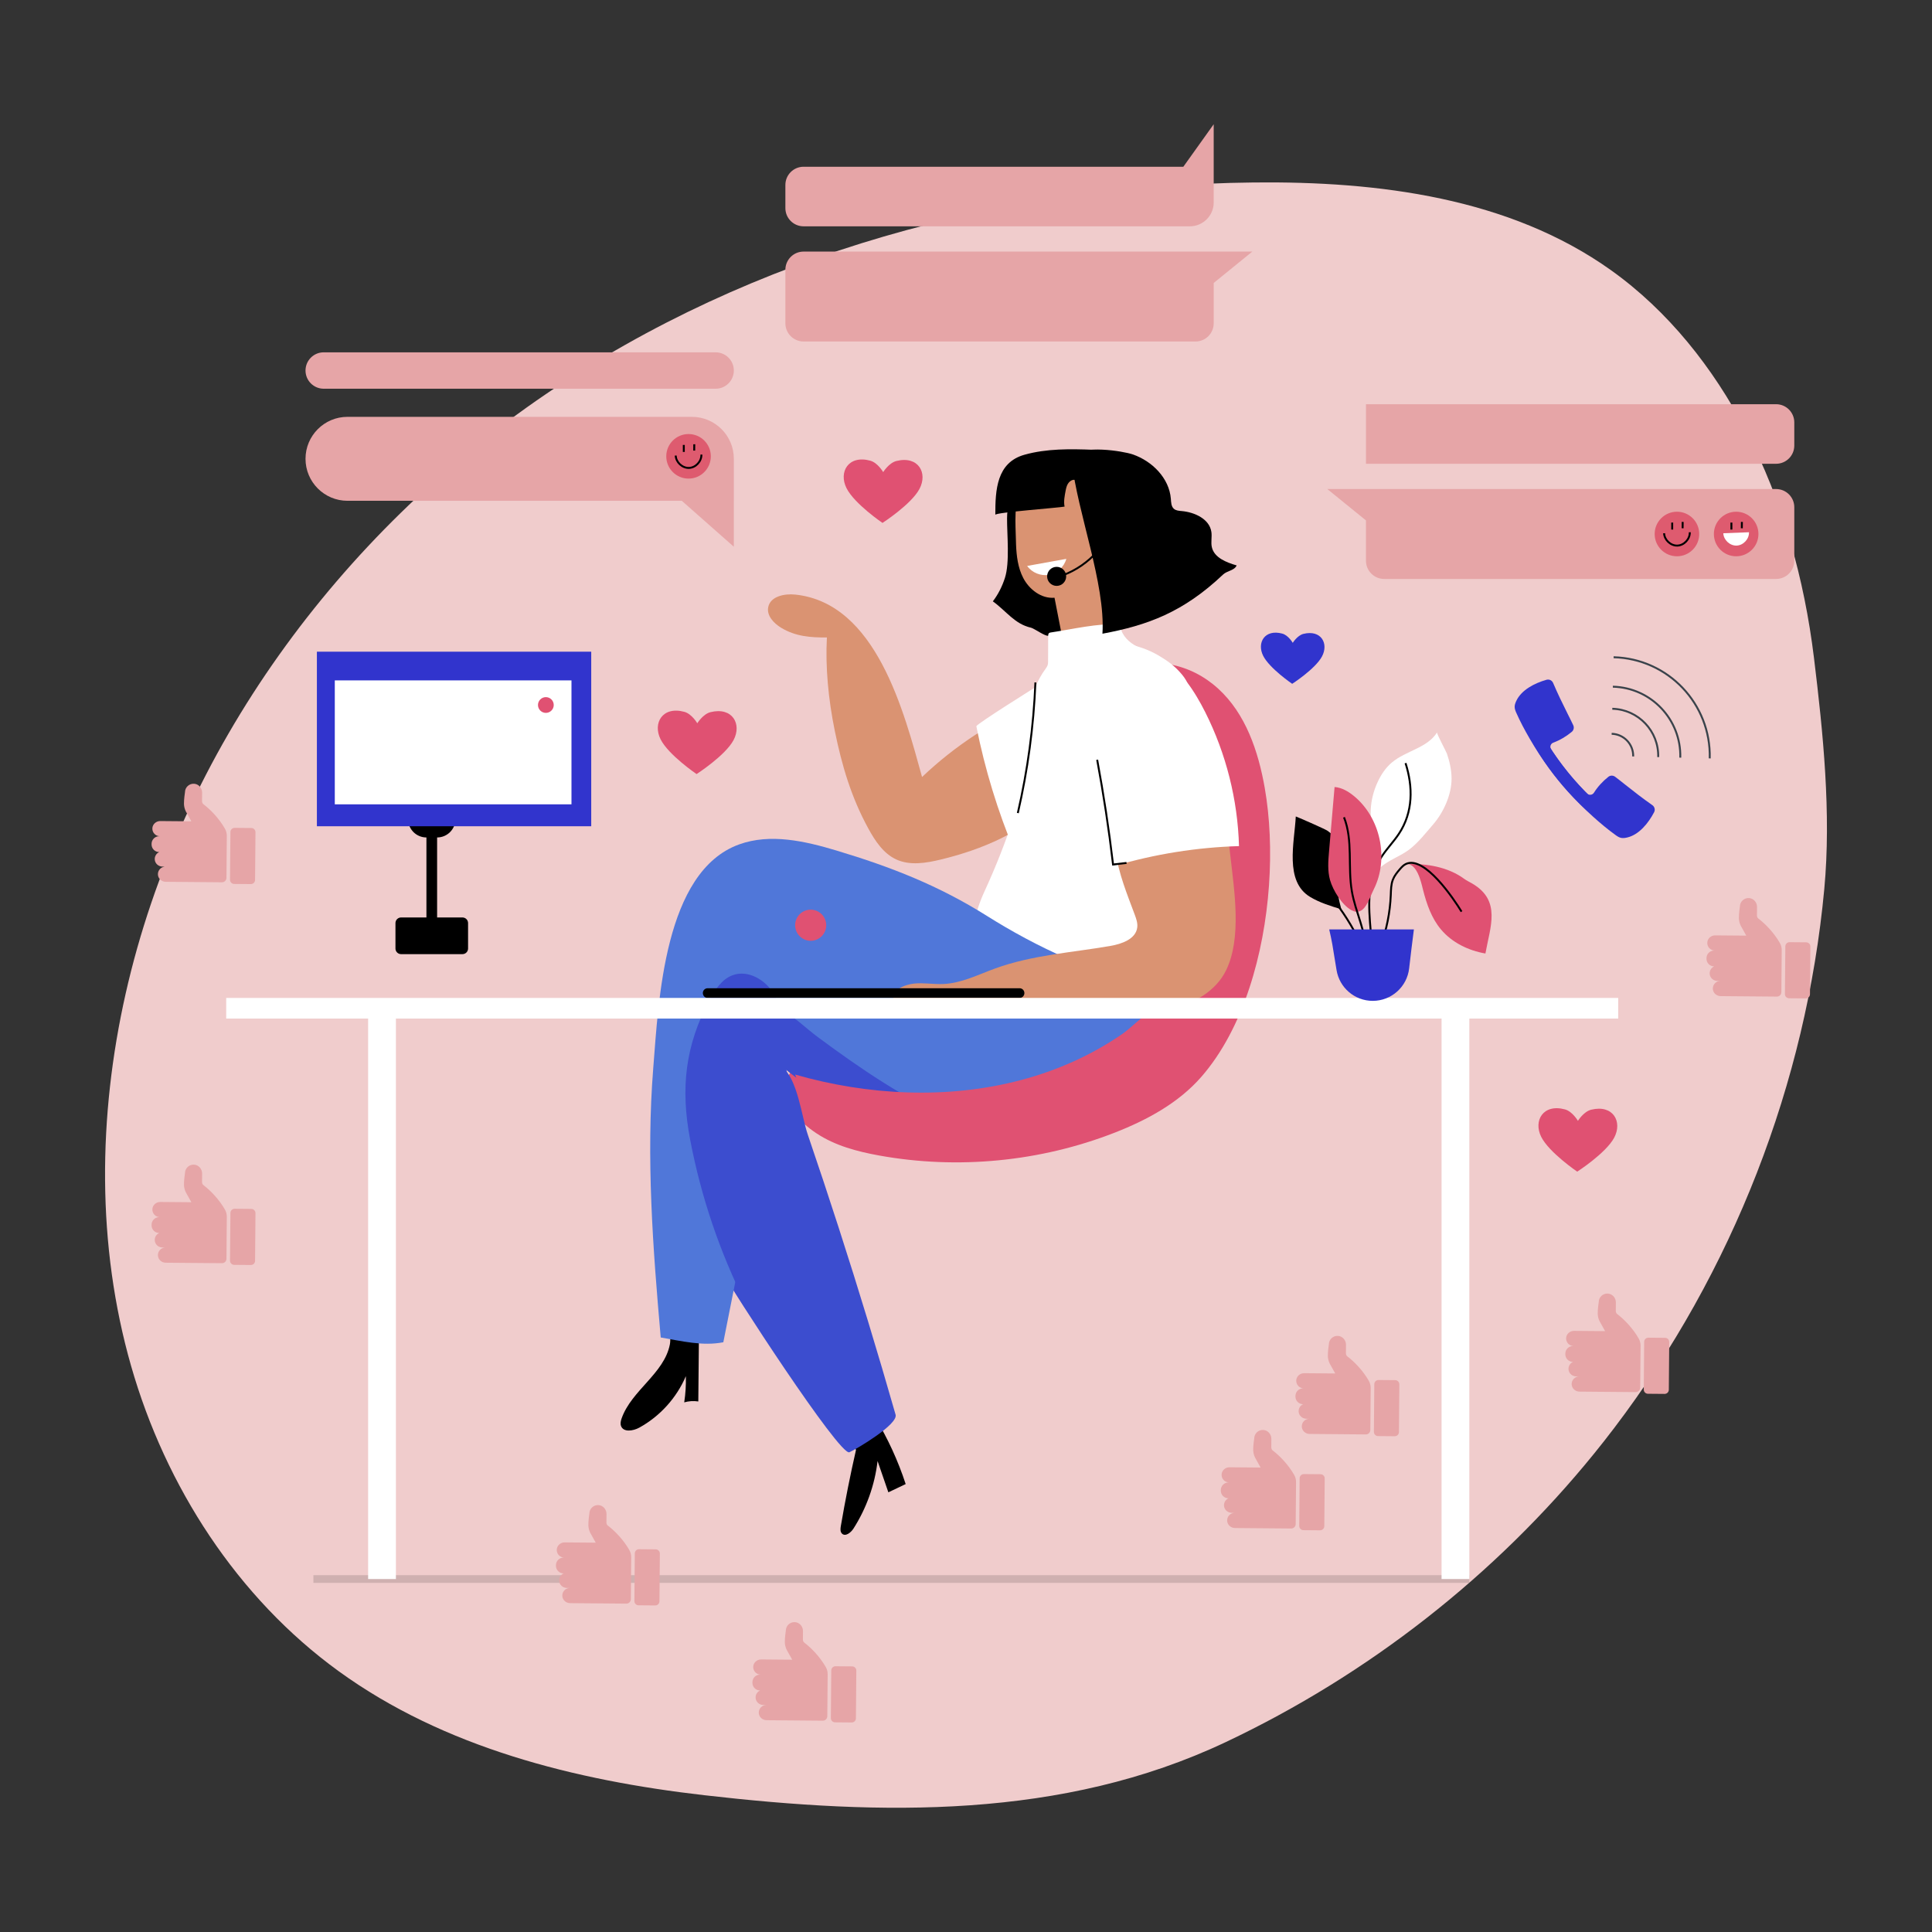
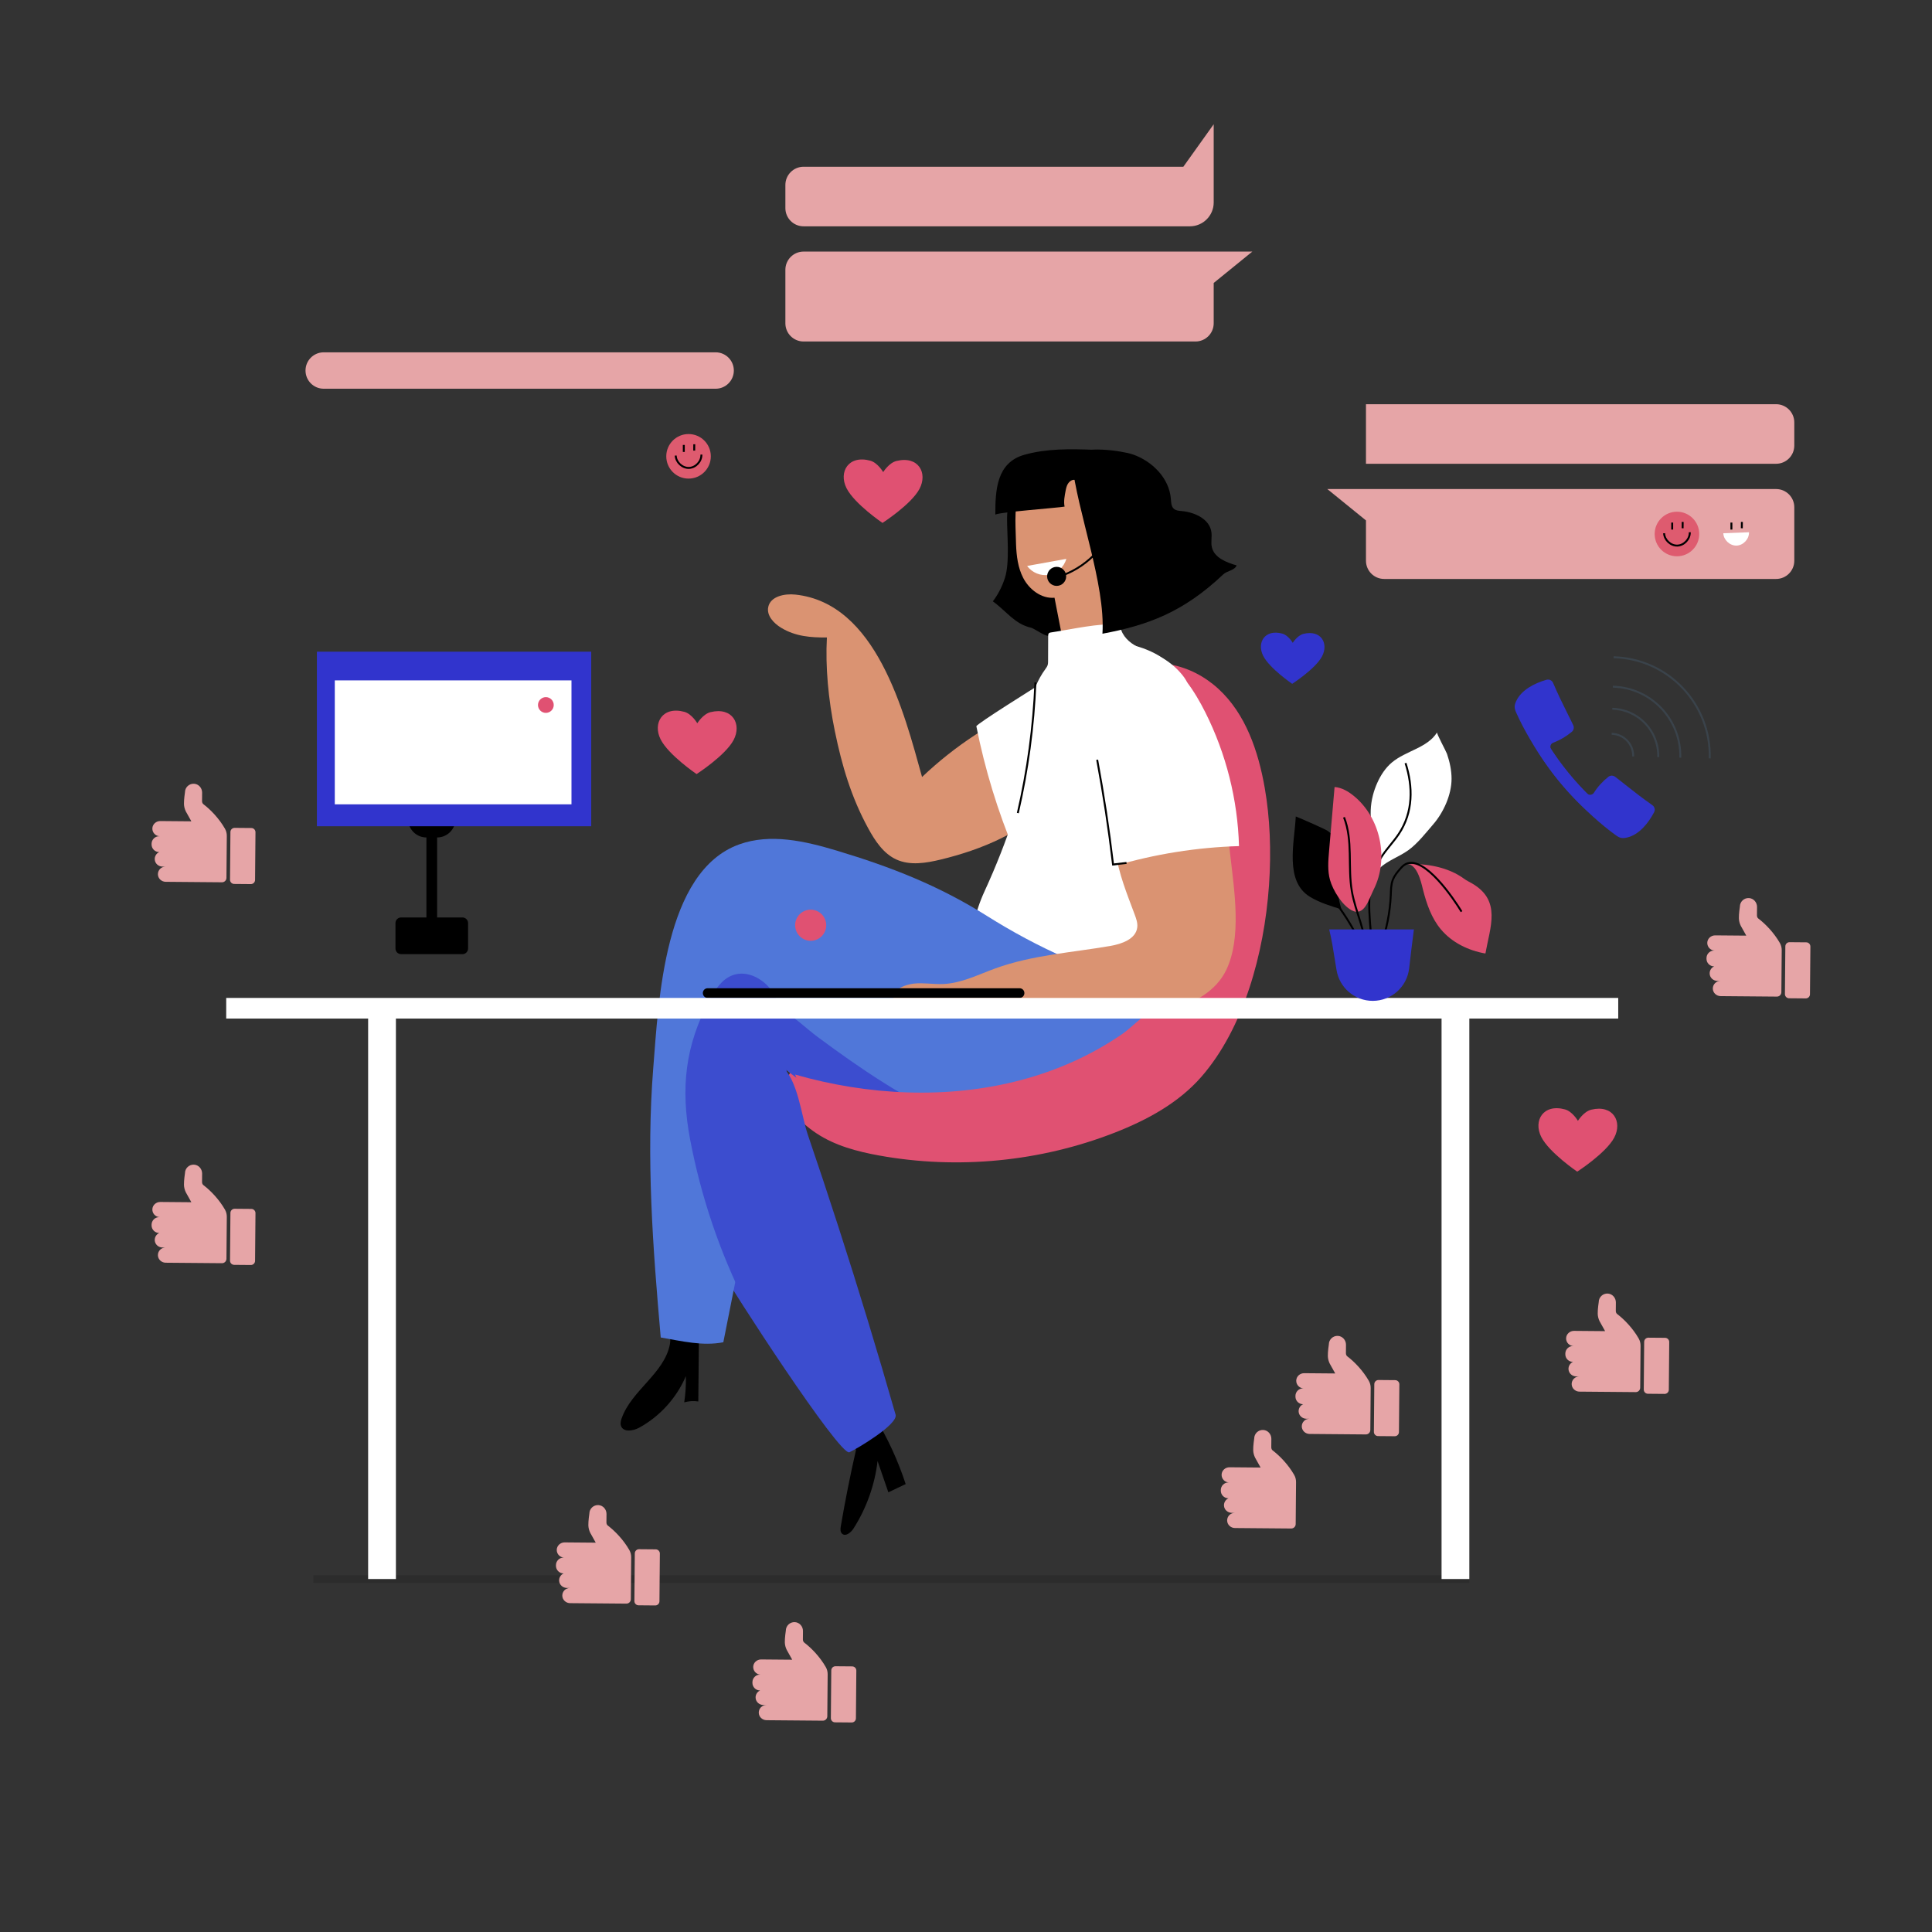
<svg xmlns="http://www.w3.org/2000/svg" version="1.1" x="0px" y="0px" viewBox="0 0 499.999 500" style="enable-background:new 0 0 499.999 500;" xml:space="preserve">
  <rect x="0" y="0" width="499.999" height="500" fill="#333333" stroke="none" />
  <g id="BACKGROUND">
</g>
  <g id="OBJECTS">
    <g>
      <defs>
        <path id="SVGID_1_" d="M436.413,381.778c-0.335,0.053-0.674,0.104-1.019,0.152c-9.601,1.345-19.713,1.345-28.329,5.789     c-8.147,4.202-13.859,11.819-20.315,18.326c-21.985,22.158-52.596,28.816-82.422,32.815     c-51.205,6.867-107.105,1.067-158.728-0.254c-9.299-0.238-18.617-0.507-27.839-1.725c-30.471-4.026-59.008-19.293-80.264-41.345     c-10.749-11.151-20.137-24.296-26.261-38.577c-5.48-12.779-2.886-27.668-2.886-41.542c0-61.651,0-123.303,0-184.955     c0-36.661,0-73.323,0-109.984h475.51c0,39.216,0,78.433,0,117.649c0,35.722,0,71.444,0,107.167     c0,34.595,3.597,71.547-12.299,103.472c-2.266,4.55-4.838,8.947-7.707,13.143C456.178,373.135,450.473,379.552,436.413,381.778z" />
      </defs>
      <g style="clip-path:url(#SVGID_00000034779971935333937940000012346126064097661573_);">
-         <path style="fill:#F0CCCC;" d="M417.818,369.479c30.547-40.235,49.628-89.109,54.306-139.417     c1.822-19.592-0.298-40.396-2.671-59.818c-2.499-20.46-8.09-40.63-17.675-58.936c-8.444-16.127-20.04-30.815-34.86-41.385     c-26.281-18.745-60.183-23.056-92.462-22.701c-64.656,0.71-129.741,18.392-183.191,54.778     c-53.45,36.387-94.506,92.058-108.743,155.132c-7.147,31.665-7.527,65.149,1.401,96.359c8.927,31.21,27.483,59.995,53.768,79.044     c27.254,19.75,61.128,28.218,94.565,32.062c45.871,5.273,92.67,6.267,134.993-13.757c36.787-17.405,69.683-43.056,95.324-74.676     C414.358,373.963,416.106,371.735,417.818,369.479z" />
        <path style="opacity:0.14;fill:none;stroke:#000000;stroke-width:2;stroke-miterlimit:10;" d="M81.109,408.649     c1.381,0,299.152,0,299.152,0" />
        <line style="opacity:0.14;fill:none;stroke:#000000;stroke-width:2;stroke-miterlimit:10;" />
        <rect x="95.273" y="262.038" style="fill:#FFFFFF;" width="7.187" height="146.611" />
        <rect x="373.074" y="262.038" style="fill:#FFFFFF;" width="7.187" height="146.611" />
        <path d="M173.362,347.934c-1.478,7.536-9.884,11.856-12.466,19.088c-0.233,0.652-0.414,1.378-0.173,2.027     c0.628,1.689,3.14,1.291,4.72,0.423c5.35-2.937,9.669-7.711,12.058-13.327c0.058,2.268-0.084,4.541-0.424,6.784     c1.179-0.338,2.431-0.419,3.643-0.234c0.07-7.371,0.141-14.742,0.211-22.112c0.013-1.375,0.008-2.823-0.668-4.019     c-1.156-2.044-4.778-1.692-6.248-0.063C172.015,338.719,173.925,345.058,173.362,347.934z" />
        <path style="fill:#DA9372;" d="M216.056,189.216c1.832,8.915,4.219,17.053,8.637,25.15c1.77,3.244,3.936,6.549,7.301,8.079     c3.545,1.612,7.674,0.921,11.46,0.007c10.628-2.566,21.482-7.097,29.13-15.163c3.101-3.271,6.999-7.859,6.668-12.646     c-0.361-5.222-5.2-9.349-10.242-9.931c-5.911-0.682-11.627,2.208-16.607,5.466c-4.909,3.211-9.526,6.868-13.776,10.911     c-4.682-16.889-11.825-44.998-32.798-47.21c-2.811-0.296-6.426,0.451-7.007,3.217c-0.463,2.204,1.41,4.206,3.337,5.372     c3.729,2.256,7.633,2.534,11.843,2.512C213.586,172.535,214.362,180.972,216.056,189.216z" />
        <polyline style="fill:none;stroke:#FFFFFF;stroke-width:2;stroke-miterlimit:10;" />
        <path d="M260.064,149.589c-0.703,2.151-1.702,4.193-3.118,6.036c3.537,2.555,5.632,5.869,9.889,6.825     c0.772,0.174,3.739,2.324,4.489,2.072c0.632-0.213,7.527,2.503,7.947,1.985c1.78-2.193-4.415-11.87-4.328-14.693     c0.163-5.285-0.422-10.592-1.732-15.715c-0.773-3.024-4.81-13.663-9.375-9.731c-2.536,2.185-3.195,4.785-3.212,7.783     C260.601,138.327,261.37,145.589,260.064,149.589z" />
        <path d="M221.538,375.208c-1.493,6.541-2.804,13.123-3.932,19.736c-0.115,0.672-0.193,1.46,0.288,1.942     c0.882,0.883,2.304-0.233,2.977-1.284c3.366-5.26,5.518-11.291,6.243-17.493c0.931,2.701,1.861,5.401,2.792,8.102     c1.494-0.711,2.988-1.423,4.482-2.134c-1.965-6.014-4.62-11.802-7.896-17.214c-0.977-1.615-2.041-3.23-3.545-4.371     c-2.636-2-7.379-1.877-7.586,2.136C215.256,366.685,220.451,373.189,221.538,375.208z" />
        <path style="fill:#FFFFFF;" d="M252.68,187.962c2.212,11.128,5.546,22.034,9.934,32.497c8.189-5.852,13.79-14.999,15.798-24.816     c1.358-6.637,2.592-25.87-8.735-18.86C268.049,177.79,252.578,187.449,252.68,187.962z" />
        <path style="fill:#DA9372;" d="M262.95,140.902c0.117,2.995,0.485,6.02,1.857,8.667c1.559,3.009,4.723,5.422,8.099,5.124     c1.135,5.811,2.27,11.623,3.405,17.434c0.648,3.321,2.603,5.62,6.324,4.819c5.485-1.181,6.735-4.802,6.459-9.284     c-0.389-6.328-2.055-21.442-2.601-27.313c-0.527-5.674,1.561-6.186,0.02-11.766c-0.46-1.666-1.007-3.334-1.96-4.775     c-2.552-3.858-7.945-5.387-12.293-3.809c-2.878,1.045-6.347,3.77-7.921,6.471c-2.043,3.506-1.507,9.303-1.426,13.201     C262.923,140.081,262.934,140.491,262.95,140.902z" />
        <path style="fill:#E05172;" d="M323.32,255.749c-2.894,8.752-7.004,16.753-12.449,22.976     c-5.887,6.729-14.005,11.126-22.332,14.383c-19.281,7.542-40.665,9.62-61.037,5.932c-5.666-1.026-11.37-2.539-16.171-5.717     c-9.412-6.232-11.704-14.85-1.206-20.527c8.338-4.509,18.707-8.36,27.78-10.782c9.036-2.412,16.137-6.28,21.749-14.086     c5.782-8.043,8.724-17.752,11.045-27.382c2.019-8.376,3.641-16.848,4.861-25.377c1.322-9.243,4.643-17.751,13.716-21.616     c9.02-3.842,18.81-1.887,26.005,4.686c7.114,6.498,10.374,16.206,12.038,25.696C329.969,219.052,328.922,238.807,323.32,255.749z     " />
        <path style="fill:#FFFFFF;" d="M257.281,262.22c-5.808-11.284-7.862-19.858-2.464-31.599     c5.871-12.769,10.299-26.199,13.19-39.952c1.506-7.165,2.017-29.635,15.267-23.595c8.113,3.698,14.27,11.468,17.176,19.725     c4.158,11.814,3.294,24.145,3.303,36.401c0.01,12.615-3.224,25.076-9.613,35.953c-2.603,4.431-5.75,8.678-9.955,11.645     c-4.056,2.861-9.214,4.425-14.068,3.386C263.974,272.844,260.168,267.829,257.281,262.22z" />
        <path style="fill:#3C4DCF;" d="M289.289,272.927c-0.458,1.097-1.012,2.151-1.652,3.138c-3.58,5.521-9.378,9.233-15.369,11.955     c-17.763,8.072-34.555,8.171-51.812-0.338c-6.466-3.188-12.563-7.123-18.132-11.702c4.172,3.43,5.087,12.855,6.742,17.7     c2.727,7.982,5.385,15.988,7.977,24.015c5.182,16.054,10.094,32.196,14.732,48.416c0.717,2.509-10.044,8.868-11.948,9.731     c-2.471,1.12-30.959-42.736-33.246-47.296c-7.458-14.869-14.356-32.868-14.536-49.715c-0.174-16.387,7.371-33.811,22.082-41.033     c21.404-10.509,53.059-0.486,73.923,7.238c5.069,1.877,10.102,3.973,14.597,6.976c2.218,1.482,4.326,3.213,5.808,5.431     C291.458,261.936,291.392,267.886,289.289,272.927z" />
        <path style="fill:#5077D9;" d="M255.489,237.079c-12.483-7.851-24.723-12.673-39.018-16.963     c-8.195-2.459-17.116-4.49-25.166-1.591c-19.432,6.999-20.85,40.474-22.243,57.869c-1.861,23.235-0.106,46.571,1.935,69.744     c5.386,0.932,10.852,2.284,16.199,1.237c3.847-19.374,7.694-38.749,11.541-58.123c1.382-6.96,2.667-13.93,2.564-21.054     c-0.15-10.407,4.257-4.325,10.311,0.168c11.116,8.25,22.655,16.098,35.376,21.681c7.6,3.335,16.446,1.17,24.031-1.601     c9.772-3.57,18.558-10.434,23.207-19.741c2.246-4.497,3.486-9.417,4.709-14.292C284.636,253.21,267.527,244.65,255.489,237.079z" />
        <path style="fill:#3C4DCF;" d="M193.056,337.551c-6.761-13.444-11.639-27.835-14.447-42.62     c-2.52-13.273-1.305-24.35,5.064-36.227c1.378-2.569,3.099-5.217,5.814-6.277c4.042-1.578,8.724,1.167,10.854,4.948     c2.13,3.781,2.37,8.295,2.659,12.624c1.241,18.557,4.643,36.744,5.589,55.31c0.325,6.392,0.025,13.574-4.577,18.021" />
        <path style="fill:#E05172;" d="M307.64,257.62c-5.044-1.939-13.503,7.424-17.108,9.914c-8.109,5.602-17.039,9.537-26.376,12.003     c-18.931,5-39.537,3.965-58.376-1.44c0.483,1.434,1.001,2.855,1.507,4.281c9.535,5.175,18.634,12.065,29.591,12.395     c0.459,0.014,0.861,0.11,1.236,0.239c20.707-0.61,40.93-5.169,60.652-12.571c1.763-2.141,3.379-4.401,4.803-6.788     C305.368,272.638,312.886,259.648,307.64,257.62z" />
        <path style="fill:#DA9372;" d="M284.922,261.434c-8.25-0.475-16.52-0.606-24.782-0.393c-6.678,0.172-13.338,1.33-20.028,0.904     c-2.314-0.147-7.588-0.124-8.695-2.77c-1.223-2.923,2.799-4.363,5.055-4.615c2.54-0.283,5.105,0.214,7.659,0.103     c4.697-0.205,9.026-2.431,13.445-4.036c9.518-3.458,19.785-4.097,29.765-5.816c2.999-0.517,6.631-1.794,6.981-4.817     c0.132-1.141-0.276-2.268-0.677-3.344c-2.015-5.406-4.101-10.453-4.93-16.156c-1.187-8.162-1.61-16.481-0.479-24.675     c0.727-5.264,2.598-11.093,7.408-13.352c3.503-1.645,8.031-0.737,10.629,2.132c7.598,8.39,10.167,18.885,11.348,29.88     c0.255,2.374,0.539,4.749,0.806,7.126c0.997,8.894,2.97,21.049-1.091,29.458c-2.627,5.44-8.438,8.766-14.351,10.005     C297.071,262.307,290.953,261.781,284.922,261.434z" />
        <line style="fill:none;stroke:#FFFFFF;stroke-width:2;stroke-miterlimit:10;" />
        <line style="fill:none;stroke:#FFFFFF;stroke-width:2;stroke-miterlimit:10;" />
        <path style="fill:#FFFFFF;" d="M288.44,224.103c10.458-3.081,21.314-4.811,32.212-5.132c-0.333-11.993-3.333-23.905-8.719-34.626     c-2.817-5.607-6.435-11.049-11.706-14.455c-3.681-2.378-11.529-5.022-15.654-2.092c-3.867,2.746-2.441,11.543-2.387,15.965     C282.353,197.415,284.457,211.045,288.44,224.103z" />
        <path style="fill:#FFFFFF;" d="M265.167,191.982c0.981-6.879,1.197-13.116,5.396-18.858c0.233-0.318,0.461-0.648,0.574-1.026     c0.102-0.341,0.104-0.702,0.105-1.057c0.008-2.15,0.016-4.3,0.024-6.45c0.001-0.271,0.019-0.579,0.228-0.752     c0.129-0.107,0.304-0.136,0.47-0.16c6.019-0.902,11.786-2.369,17.955-2.127c0.005,2.244,1.672,4.179,3.588,5.348     c1.916,1.169,4.115,1.779,6.135,2.755c2.441,1.179,4.617,2.902,6.324,5.007c0.659,0.812,1.26,1.705,1.514,2.719     c0.444,1.781-0.265,3.692-1.424,5.115c-2.403,2.954-5.53,5.465-8.082,8.363c-2.67,3.033-5.981,5.449-9.406,7.558     c-4.154,2.559-8.872,4.798-13.718,4.232C270.006,202.084,264.478,196.812,265.167,191.982z" />
        <path d="M283.007,116.403c-6.007-0.224-12.099-0.337-17.876,1.284c-7.208,2.022-7.553,9.102-7.543,15.545     c-0.001-0.622,16.391-1.817,17.925-2.124c-0.286-1.323,0.019-2.81,0.274-4.144c0.119-0.625,0.267-1.259,0.606-1.797     c0.339-0.538,0.904-0.972,1.539-0.996c0.941-0.036,1.689,0.795,2.1,1.643c0.385,0.796,0.605,1.673,0.641,2.557     c0.021,0.528-0.017,1.081,0.213,1.557c1.058,2.189,4.768,1.363,5.825-0.254c0.663-1.013,0.905-2.238,1.084-3.435     c0.226-1.511,0.371-3.033,0.436-4.559c0.075-1.755-0.131-3.835-1.645-4.727c-0.732-0.431-1.62-0.475-2.469-0.508     C283.749,116.432,283.378,116.417,283.007,116.403z" />
        <path d="M277.771,118.068c-0.292,0.408-0.426,0.902-0.364,1.496c1.354,12.843,8.726,31.552,7.903,44.44     c11.657-2.173,20.892-5.525,31.222-15.318c1.057-1.002,2.936-1.017,3.514-2.354c-2.685-0.781-5.803-1.998-6.423-4.725     c-0.292-1.284,0.072-2.635-0.119-3.938c-0.489-3.345-4.307-5.105-7.674-5.406c-0.72-0.064-1.503-0.114-2.043-0.595     c-0.693-0.618-0.701-1.672-0.775-2.597c-0.424-5.315-4.808-9.723-9.848-11.466C290.577,116.709,279.921,115.057,277.771,118.068z     " />
        <path style="fill:#FFFFFF;" d="M265.826,146.463c1.245,1.746,3.535,2.678,5.645,2.298c2.11-0.38,3.932-2.053,4.489-4.123" />
        <path style="fill:none;stroke:#000000;stroke-width:0.5;stroke-miterlimit:10;" d="M291.539,223.327     c-1.16,0.136-2.321,0.272-3.481,0.408c-1.07-9.077-2.441-18.119-4.111-27.106" />
        <path style="fill:none;stroke:#000000;stroke-width:0.5;stroke-miterlimit:10;" d="M267.964,176.619     c-0.464,11.375-1.99,22.706-4.553,33.798" />
        <g>
          <path d="M263.87,255.756h-80.737c-0.82,0-1.414,0.783-1.194,1.574l0.007,0.025c0.149,0.537,0.638,0.908,1.194,0.908h80.73      c0.682,0,1.235-0.551,1.239-1.233c0-0.008,0-0.017,0-0.025C265.113,256.316,264.557,255.756,263.87,255.756z" />
          <polygon />
          <path style="fill:#E05172;" d="M213.825,239.447c0,2.224-1.801,4.027-4.023,4.027c-2.222,0-4.023-1.803-4.023-4.027      s1.801-4.027,4.023-4.027C212.024,235.42,213.825,237.223,213.825,239.447z" />
        </g>
        <g>
          <path style="fill:#E6A5A7;" d="M185.205,100.602H83.779c-2.602,0-4.711-2.109-4.711-4.711l0,0c0-2.602,2.109-4.711,4.711-4.711      h101.426c2.602,0,4.711,2.109,4.711,4.711l0,0C189.916,98.492,187.807,100.602,185.205,100.602z" />
-           <path style="fill:#E6A5A7;" d="M189.916,129.605v11.894l-13.468-11.894H89.932c-6,0-10.864-4.864-10.864-10.864l0,0      c0-6,4.864-10.864,10.864-10.864h89.121c6,0,10.864,4.864,10.864,10.864V129.605z" />
          <line style="fill:none;stroke:#FFFFFF;stroke-width:2;stroke-miterlimit:10;" />
          <line style="fill:none;stroke:#FFFFFF;stroke-width:2;stroke-miterlimit:10;" />
          <g>
            <path style="fill:#DE5B6F;" d="M183.961,118.096c0,3.184-2.581,5.766-5.766,5.766c-3.184,0-5.766-2.581-5.766-5.766       c0-3.184,2.581-5.766,5.766-5.766C181.38,112.33,183.961,114.912,183.961,118.096z" />
            <path style="fill:none;stroke:#000000;stroke-width:0.5;stroke-miterlimit:10;" d="M174.872,117.898       c0.066,1.741,1.71,3.265,3.451,3.198c1.741-0.067,3.263-1.713,3.195-3.454" />
            <path style="fill:none;stroke:#000000;stroke-width:0.5;stroke-miterlimit:10;" d="M176.967,115.142c0,0.604,0,1.209,0,1.813" />
            <path style="fill:none;stroke:#000000;stroke-width:0.5;stroke-miterlimit:10;" d="M179.677,114.969       c-0.005,0.547-0.01,1.094-0.016,1.641" />
          </g>
        </g>
        <g>
          <rect x="58.543" y="258.262" style="fill:#FFFFFF;" width="360.252" height="5.341" />
        </g>
        <g>
          <path d="M347.483,223.451c0.787-3.699-0.887-6.252-3.865-8.41c-0.77-0.558-8.268-3.779-8.27-3.743      c-0.344,6.707-2.993,16.811,3.724,20.834c2.485,1.488,5.287,2.344,8.058,3.187c-0.629-2.426-1.262-4.938-0.854-7.41      C346.526,226.389,347.162,224.957,347.483,223.451z" />
          <path style="fill:#FFFFFF;" d="M355.315,205.796c0.282-1.097,0.66-2.168,1.122-3.195c0.895-1.993,2.115-3.874,3.789-5.278      c3.625-3.042,9.19-3.754,11.684-7.776c-0.17,0.273,2.346,4.891,2.569,5.549c0.702,2.07,1.181,4.247,1.183,6.441      c0.003,4.114-2.061,8.689-4.737,11.786c-1.923,2.227-4.059,4.987-6.434,6.698c-2.405,1.733-5.319,2.645-7.509,4.7      c-0.219,0.206-0.454,0.433-0.753,0.465c-0.442,0.047-0.819-0.379-0.891-0.818c-0.072-0.439,0.072-0.881,0.197-1.308      c0.984-3.362,0.207-6.173-0.474-9.421C354.518,211.05,354.656,208.355,355.315,205.796z" />
          <path style="fill:#E05172;" d="M367.432,227.261c-0.655-1.859-1.687-3.7-3.358-3.626c5.073-0.223,10.705,0.754,14.83,3.787      c0.651,0.479,1.391,0.819,2.089,1.226c7.609,4.435,4.651,11.218,3.431,18.119c-4.406-0.756-8.677-2.838-11.54-6.271      c-2.41-2.891-3.648-6.492-4.574-10.086C368.13,229.708,367.862,228.481,367.432,227.261z" />
          <path style="fill:none;stroke:#000000;stroke-width:0.5;stroke-miterlimit:10;" d="M357.279,244.879      c1.569-4.239,2.468-8.726,2.652-13.242c0.055-1.352,0.054-2.743,0.551-4.002c0.399-1.009,1.094-1.869,1.803-2.689      c0.468-0.541,0.967-1.088,1.621-1.377c4.808-2.125,12.293,9.015,14.339,12.363" />
          <path style="fill:none;stroke:#000000;stroke-width:0.5;stroke-miterlimit:10;" d="M363.751,197.492      c1.935,6.09,2.029,12.676-1.747,18.338c-1.318,1.977-3.079,3.802-4.385,5.783c-3.951,5.994-3.45,12.878-2.872,19.454" />
          <path style="fill:none;stroke:#000000;stroke-width:0.5;stroke-miterlimit:10;" d="M340.214,220.812      c0.397,2.759,0.813,5.578,2.095,8.053c0.889,1.717,2.161,3.199,3.343,4.729c2.803,3.627,5.154,7.602,6.982,11.805" />
          <path style="fill:#E05172;" d="M344.213,227.763c-0.68-2.41-0.471-4.969-0.256-7.463c0.476-5.541,0.953-11.082,1.429-16.622      c1.867,0.139,3.564,1.145,5.012,2.332c6.867,5.631,9.117,16.185,5.143,24.127c-1.32,2.638-2.453,7.227-5.789,5.419      C347.285,234.218,344.948,230.37,344.213,227.763z" />
          <path style="fill:none;stroke:#000000;stroke-width:0.5;stroke-miterlimit:10;" d="M347.824,211.512      c2.367,5.986,0.941,12.77,2.029,19.115c0.947,5.522,3.804,10.721,3.76,16.323" />
          <g>
            <g>
              <g>
                <path style="fill:#3134CD;" d="M355.261,259.021L355.261,259.021c4.823,0,8.878-3.616,9.424-8.407         c0.383-3.363,0.794-6.724,1.23-10.081h-21.918c0.296,1.307,0.59,2.595,0.802,3.837c0.378,2.205,0.739,4.412,1.087,6.622         C346.614,255.613,350.584,259.021,355.261,259.021z" />
              </g>
            </g>
          </g>
        </g>
        <g>
          <path style="fill:#E6A5A7;" d="M459.649,120.025H353.511v-15.416h106.138c2.602,0,4.711,2.109,4.711,4.711v5.994      C464.36,117.916,462.251,120.025,459.649,120.025z" />
          <path style="fill:#E6A5A7;" d="M459.649,149.833H358.223c-2.602,0-4.711-2.109-4.711-4.711v-10.436l-10-8.123h116.138      c2.602,0,4.711,2.109,4.711,4.711v13.847C464.36,147.724,462.251,149.833,459.649,149.833z" />
          <line style="fill:none;stroke:#FFFFFF;stroke-width:2;stroke-miterlimit:10;" />
          <line style="fill:none;stroke:#FFFFFF;stroke-width:2;stroke-miterlimit:10;" />
          <line style="fill:none;stroke:#FFFFFF;stroke-width:2;stroke-miterlimit:10;" />
          <line style="fill:none;stroke:#FFFFFF;stroke-width:2;stroke-miterlimit:10;" />
          <g>
            <circle style="fill:#DE5B6F;" cx="433.992" cy="138.198" r="5.766" />
            <path style="fill:none;stroke:#000000;stroke-width:0.5;stroke-miterlimit:10;" d="M430.668,138.001       c0.065,1.741,1.71,3.265,3.451,3.198c1.741-0.067,3.263-1.713,3.195-3.454" />
            <path style="fill:none;stroke:#000000;stroke-width:0.5;stroke-miterlimit:10;" d="M432.763,135.245c0,0.604,0,1.209,0,1.813" />
            <path style="fill:none;stroke:#000000;stroke-width:0.5;stroke-miterlimit:10;" d="M435.473,135.072       c-0.005,0.547-0.01,1.094-0.016,1.641" />
          </g>
          <g>
-             <path style="fill:#DE5B6F;" d="M455.081,138.198c0,3.184-2.581,5.766-5.766,5.766c-3.184,0-5.766-2.581-5.766-5.766       c0-3.184,2.581-5.766,5.766-5.766C452.5,132.433,455.081,135.014,455.081,138.198z" />
            <path style="fill:#FFFFFF;" d="M445.991,138.001c0.065,1.741,1.71,3.265,3.451,3.198c1.741-0.067,3.263-1.713,3.195-3.454" />
            <path style="fill:none;stroke:#000000;stroke-width:0.5;stroke-miterlimit:10;" d="M448.086,135.245c0,0.604,0,1.209,0,1.813" />
            <path style="fill:none;stroke:#000000;stroke-width:0.5;stroke-miterlimit:10;" d="M450.797,135.072       c-0.005,0.547-0.01,1.094-0.016,1.641" />
          </g>
        </g>
        <g>
          <path style="fill:#E6A5A7;" d="M207.966,58.57h99.96c3.412,0,6.178-2.766,6.178-6.178V32.154l-7.858,11h-98.28      c-2.602,0-4.711,2.109-4.711,4.711v5.994C203.255,56.461,205.364,58.57,207.966,58.57z" />
          <path style="fill:#E6A5A7;" d="M207.966,88.379h101.426c2.602,0,4.711-2.109,4.711-4.711V73.232l10-8.123H207.966      c-2.602,0-4.711,2.109-4.711,4.711v13.847C203.255,86.269,205.364,88.379,207.966,88.379z" />
          <line style="fill:none;stroke:#FFFFFF;stroke-width:2;stroke-miterlimit:10;" />
          <line style="fill:none;stroke:#FFFFFF;stroke-width:2;stroke-miterlimit:10;" />
          <line style="fill:none;stroke:#FFFFFF;stroke-width:2;stroke-miterlimit:10;" />
          <line style="fill:none;stroke:#FFFFFF;stroke-width:2;stroke-miterlimit:10;" />
        </g>
        <g>
          <path style="fill:#E05172;" d="M411.8,287.19c-1.961,0.482-3.436,2.882-3.436,2.882s-1.408-2.434-3.355-2.962      c-5.639-1.527-8.242,2.921-6.142,7.112c2.026,4.043,9.315,8.999,9.315,8.999s7.424-4.784,9.561-8.778      C419.959,290.303,417.479,285.795,411.8,287.19z" />
        </g>
        <g>
          <path style="fill:#E05172;" d="M232.005,119.299c-1.961,0.482-3.436,2.882-3.436,2.882s-1.408-2.434-3.355-2.962      c-5.639-1.527-8.242,2.921-6.142,7.112c2.026,4.043,9.315,8.999,9.315,8.999s7.424-4.784,9.561-8.778      C240.164,122.411,237.684,117.904,232.005,119.299z" />
        </g>
        <g>
          <path style="fill:#E05172;" d="M183.892,184.3c-1.961,0.482-3.436,2.882-3.436,2.882s-1.408-2.434-3.355-2.962      c-5.638-1.527-8.242,2.921-6.142,7.111c2.026,4.043,9.315,8.999,9.315,8.999s7.424-4.784,9.561-8.778      C192.05,187.412,189.571,182.905,183.892,184.3z" />
        </g>
        <g>
          <path style="fill:#3134CD;" d="M337.335,164.043c-1.582,0.389-2.771,2.325-2.771,2.325s-1.135-1.963-2.706-2.389      c-4.548-1.232-6.648,2.356-4.954,5.736c1.634,3.261,7.513,7.258,7.513,7.258s5.988-3.859,7.712-7.08      C343.915,166.553,341.915,162.917,337.335,164.043z" />
        </g>
        <g>
          <g>
            <path style="fill:#E6A5A7;" d="M317.928,383.654l0.165,0.001c-1.094-0.009-1.972-0.913-1.945-2.012       c0.026-1.084,0.966-1.924,2.049-1.915l7.865,0.067c0.004,0,0.178-0.003,0.176-0.007l-1.421-2.543       c-0.299-0.608-0.471-1.273-0.488-1.951c-0.03-1.121,0.261-3.026,0.261-3.026c0.011-1.259,1.069-2.265,2.339-2.197       c1.196,0.064,2.107,1.105,2.097,2.304c0,0-0.013,1.401-0.019,2.171c-0.003,0.314,0.109,0.637,0.36,0.826       c1.84,1.393,4.052,3.683,5.567,6.331c0.323,0.565,0.487,1.208,0.481,1.859l-0.093,10.872c-0.005,0.635-0.524,1.146-1.159,1.14       l-6.444-0.055l-3.558-0.03l-4.562-0.039c-1.084-0.009-2.008-0.865-2.016-1.95c-0.008-1.099,0.885-1.987,1.979-1.978       l-0.794-0.007c-1.034-0.009-1.928-0.791-2-1.823c-0.06-0.858,0.431-1.605,1.152-1.931c0.006-0.003,0.004-0.01-0.002-0.01       l-0.025,0c-1.087-0.009-1.961-0.898-1.951-1.986l0.001-0.159C315.953,384.519,316.842,383.645,317.928,383.654z" />
-             <path style="fill:#E6A5A7;" d="M337.44,381.491l4.322,0.037c0.597,0.005,1.077,0.493,1.072,1.091l-0.106,12.35       c-0.005,0.597-0.493,1.078-1.09,1.073l-4.322-0.037c-0.597-0.005-1.077-0.493-1.072-1.091l0.106-12.35       C336.355,381.966,336.843,381.486,337.44,381.491z" />
          </g>
        </g>
        <g>
          <g>
            <path style="fill:#E6A5A7;" d="M407.088,348.354l0.165,0.001c-1.094-0.009-1.971-0.913-1.945-2.012       c0.026-1.084,0.966-1.924,2.049-1.915l7.865,0.067c0.004,0,0.178-0.003,0.176-0.007l-1.421-2.543       c-0.299-0.608-0.47-1.273-0.488-1.951c-0.03-1.121,0.261-3.026,0.261-3.026c0.011-1.259,1.068-2.265,2.339-2.197       c1.196,0.064,2.107,1.105,2.097,2.304c0,0-0.013,1.401-0.019,2.171c-0.003,0.314,0.109,0.637,0.36,0.826       c1.84,1.393,4.051,3.683,5.567,6.331c0.323,0.565,0.487,1.208,0.481,1.859l-0.093,10.872c-0.005,0.635-0.524,1.146-1.159,1.14       l-6.444-0.055l-3.558-0.03l-4.562-0.039c-1.084-0.009-2.008-0.865-2.016-1.95c-0.008-1.099,0.885-1.988,1.979-1.978       l-0.794-0.007c-1.034-0.009-1.928-0.791-2-1.823c-0.06-0.858,0.431-1.605,1.152-1.931c0.006-0.003,0.004-0.01-0.002-0.01       l-0.025,0c-1.087-0.009-1.961-0.898-1.951-1.986l0.001-0.159C405.113,349.219,406.001,348.345,407.088,348.354z" />
            <path style="fill:#E6A5A7;" d="M426.6,346.191l4.322,0.037c0.597,0.005,1.077,0.493,1.072,1.091l-0.106,12.35       c-0.005,0.597-0.493,1.077-1.09,1.073l-4.322-0.037c-0.597-0.005-1.077-0.493-1.072-1.091l0.106-12.35       C425.515,346.666,426.003,346.186,426.6,346.191z" />
          </g>
        </g>
        <g>
          <g>
            <path style="fill:#E6A5A7;" d="M443.621,245.999l0.165,0.001c-1.094-0.009-1.971-0.913-1.945-2.012       c0.026-1.084,0.966-1.924,2.049-1.915l7.865,0.067c0.004,0,0.178-0.003,0.176-0.007l-1.421-2.542       c-0.299-0.608-0.47-1.273-0.488-1.951c-0.03-1.121,0.261-3.025,0.261-3.026c0.011-1.26,1.068-2.265,2.339-2.197       c1.196,0.064,2.107,1.105,2.097,2.304c0,0-0.013,1.401-0.019,2.171c-0.003,0.314,0.109,0.637,0.36,0.826       c1.84,1.393,4.051,3.683,5.567,6.33c0.323,0.565,0.487,1.208,0.481,1.859l-0.093,10.872c-0.005,0.635-0.524,1.146-1.159,1.14       l-6.444-0.055l-3.558-0.03l-4.562-0.039c-1.084-0.009-2.008-0.865-2.016-1.95c-0.008-1.099,0.885-1.988,1.979-1.978       l-0.794-0.007c-1.034-0.009-1.928-0.791-2-1.823c-0.06-0.858,0.431-1.605,1.152-1.931c0.005-0.002,0.004-0.01-0.002-0.01       l-0.025,0c-1.087-0.009-1.961-0.898-1.951-1.986l0.001-0.159C441.646,246.864,442.534,245.989,443.621,245.999z" />
            <path style="fill:#E6A5A7;" d="M463.133,243.836l4.322,0.037c0.597,0.005,1.077,0.493,1.072,1.091l-0.106,12.35       c-0.005,0.597-0.493,1.077-1.09,1.073l-4.322-0.037c-0.597-0.005-1.077-0.493-1.072-1.091l0.106-12.35       C462.048,244.311,462.536,243.831,463.133,243.836z" />
          </g>
        </g>
        <g>
          <g>
            <path style="fill:#E6A5A7;" d="M337.245,359.307l0.165,0.001c-1.094-0.009-1.971-0.913-1.945-2.012       c0.026-1.084,0.966-1.924,2.049-1.915l7.865,0.067c0.004,0,0.178-0.003,0.176-0.007l-1.421-2.543       c-0.299-0.608-0.47-1.273-0.488-1.951c-0.03-1.121,0.261-3.025,0.261-3.026c0.011-1.259,1.069-2.265,2.339-2.197       c1.196,0.064,2.107,1.105,2.097,2.303c0,0-0.013,1.401-0.019,2.171c-0.003,0.314,0.109,0.637,0.36,0.826       c1.84,1.393,4.051,3.683,5.567,6.331c0.323,0.565,0.487,1.208,0.481,1.859l-0.093,10.872c-0.005,0.635-0.524,1.146-1.159,1.14       l-6.444-0.055l-3.558-0.03l-4.562-0.039c-1.084-0.009-2.008-0.865-2.016-1.95c-0.008-1.099,0.885-1.987,1.979-1.978       l-0.794-0.007c-1.034-0.009-1.928-0.791-2-1.823c-0.06-0.858,0.431-1.605,1.152-1.931c0.006-0.003,0.004-0.01-0.002-0.01       l-0.025,0c-1.087-0.009-1.961-0.898-1.951-1.986l0.001-0.159C335.269,360.172,336.158,359.297,337.245,359.307z" />
            <path style="fill:#E6A5A7;" d="M356.757,357.143l4.322,0.037c0.597,0.005,1.077,0.493,1.072,1.091l-0.106,12.35       c-0.005,0.598-0.493,1.078-1.09,1.073l-4.322-0.037c-0.597-0.005-1.077-0.493-1.072-1.091l0.106-12.35       C355.672,357.618,356.16,357.138,356.757,357.143z" />
          </g>
        </g>
        <g>
          <g>
            <path style="fill:#E6A5A7;" d="M145.865,403.098l0.165,0.001c-1.094-0.009-1.972-0.913-1.945-2.012       c0.026-1.084,0.966-1.924,2.049-1.915l7.865,0.067c0.004,0,0.178-0.003,0.176-0.007l-1.421-2.542       c-0.299-0.608-0.471-1.273-0.488-1.951c-0.03-1.121,0.261-3.025,0.261-3.026c0.011-1.259,1.068-2.265,2.339-2.197       c1.196,0.064,2.107,1.105,2.097,2.303c0,0-0.013,1.401-0.019,2.171c-0.003,0.314,0.109,0.637,0.36,0.826       c1.84,1.393,4.052,3.683,5.567,6.33c0.323,0.565,0.487,1.208,0.481,1.859l-0.093,10.872c-0.005,0.635-0.524,1.146-1.159,1.14       l-6.444-0.055l-3.558-0.03l-4.562-0.039c-1.084-0.009-2.008-0.865-2.016-1.95c-0.008-1.099,0.885-1.987,1.979-1.978       l-0.794-0.007c-1.034-0.009-1.928-0.791-2-1.823c-0.06-0.858,0.431-1.605,1.152-1.931c0.006-0.002,0.004-0.01-0.002-0.01       l-0.025,0c-1.087-0.009-1.961-0.898-1.951-1.986l0.001-0.159C143.89,403.963,144.779,403.088,145.865,403.098z" />
            <path style="fill:#E6A5A7;" d="M165.377,400.935l4.322,0.037c0.597,0.005,1.077,0.493,1.072,1.091l-0.106,12.35       c-0.005,0.597-0.493,1.078-1.09,1.073l-4.322-0.037c-0.597-0.005-1.077-0.493-1.072-1.091l0.106-12.35       C164.292,401.41,164.781,400.93,165.377,400.935z" />
          </g>
        </g>
        <g>
          <g>
            <path style="fill:#E6A5A7;" d="M41.211,314.992l0.165,0.001c-1.094-0.009-1.971-0.913-1.945-2.012       c0.026-1.084,0.966-1.924,2.049-1.915l7.865,0.067c0.004,0,0.178-0.003,0.176-0.007l-1.421-2.543       c-0.299-0.608-0.47-1.273-0.488-1.951c-0.03-1.121,0.261-3.026,0.261-3.026c0.011-1.259,1.068-2.265,2.339-2.197       c1.196,0.064,2.107,1.105,2.097,2.304c0,0-0.013,1.401-0.019,2.171c-0.003,0.314,0.109,0.637,0.36,0.826       c1.84,1.393,4.051,3.683,5.567,6.331c0.323,0.565,0.487,1.208,0.481,1.859l-0.093,10.872c-0.005,0.635-0.524,1.146-1.159,1.14       l-6.444-0.055l-3.558-0.03l-4.562-0.039c-1.084-0.009-2.008-0.865-2.016-1.95c-0.008-1.099,0.885-1.988,1.979-1.978       l-0.794-0.007c-1.034-0.009-1.928-0.791-2-1.823c-0.06-0.858,0.431-1.605,1.152-1.931c0.006-0.002,0.004-0.01-0.002-0.01       l-0.025,0c-1.087-0.009-1.961-0.898-1.951-1.986l0.001-0.159C39.236,315.857,40.124,314.982,41.211,314.992z" />
            <path style="fill:#E6A5A7;" d="M60.723,312.828l4.322,0.037c0.597,0.005,1.077,0.493,1.072,1.091l-0.106,12.35       c-0.005,0.598-0.493,1.078-1.09,1.073l-4.322-0.037c-0.597-0.005-1.077-0.493-1.072-1.091l0.106-12.35       C59.638,313.303,60.126,312.823,60.723,312.828z" />
          </g>
        </g>
        <g>
          <g>
            <path style="fill:#E6A5A7;" d="M41.211,216.414l0.165,0.001c-1.094-0.009-1.971-0.913-1.945-2.012       c0.026-1.084,0.966-1.924,2.049-1.915l7.865,0.067c0.004,0,0.178-0.003,0.176-0.007l-1.421-2.542       c-0.299-0.608-0.47-1.273-0.488-1.951c-0.03-1.121,0.261-3.025,0.261-3.026c0.011-1.26,1.068-2.265,2.339-2.197       c1.196,0.064,2.107,1.105,2.097,2.304c0,0-0.013,1.401-0.019,2.171c-0.003,0.314,0.109,0.637,0.36,0.826       c1.84,1.393,4.051,3.683,5.567,6.33c0.323,0.565,0.487,1.208,0.481,1.859l-0.093,10.872c-0.005,0.635-0.524,1.146-1.159,1.14       l-6.444-0.055l-3.558-0.03l-4.562-0.039c-1.084-0.009-2.008-0.865-2.016-1.95c-0.008-1.099,0.885-1.988,1.979-1.978       l-0.794-0.007c-1.034-0.009-1.928-0.791-2-1.823c-0.06-0.858,0.431-1.605,1.152-1.931c0.006-0.002,0.004-0.01-0.002-0.01       l-0.025,0c-1.087-0.009-1.961-0.898-1.951-1.986l0.001-0.159C39.236,217.279,40.124,216.404,41.211,216.414z" />
            <path style="fill:#E6A5A7;" d="M60.723,214.251l4.322,0.037c0.597,0.005,1.077,0.493,1.072,1.091l-0.106,12.35       c-0.005,0.597-0.493,1.077-1.09,1.073l-4.322-0.037c-0.597-0.005-1.077-0.493-1.072-1.091l0.106-12.35       C59.638,214.726,60.126,214.246,60.723,214.251z" />
          </g>
        </g>
        <g>
          <g>
            <path style="fill:none;stroke:#3A434B;stroke-width:0.5;stroke-miterlimit:10;" d="M442.478,196.271       c0.359-14.099-10.779-25.819-24.878-26.178" />
            <path style="fill:none;stroke:#3A434B;stroke-width:0.5;stroke-miterlimit:10;" d="M434.858,196.077       c0.252-9.89-7.561-18.112-17.452-18.364" />
            <path style="fill:none;stroke:#3A434B;stroke-width:0.5;stroke-miterlimit:10;" d="M429.143,195.931       c0.171-6.734-5.148-12.331-11.882-12.503" />
            <path style="fill:none;stroke:#3A434B;stroke-width:0.5;stroke-miterlimit:10;" d="M422.666,195.766       c0.08-3.156-2.413-5.78-5.57-5.861" />
          </g>
          <g>
            <path style="fill:#3134CD;" d="M399.669,190.972c2.834,4.993,6.53,9.81,11.015,14.369c0.535,0.544,1.429,0.446,1.834-0.2       c0.957-1.524,2.265-2.953,3.724-4.105c0.508-0.401,1.225-0.401,1.744-0.014c0.876,0.655,1.728,1.341,2.589,2.024       c2.305,1.83,4.632,3.638,7.047,5.321c0.596,0.415,0.795,1.203,0.456,1.845c-1.487,2.819-3.882,5.821-6.99,6.537       c-1.292,0.298-1.901,0.138-2.918-0.592c-2.078-1.492-4.02-3.121-5.92-4.834c-2.304-2.077-4.444-4.214-6.417-6.408       c-3.556-3.954-6.563-8.085-8.981-12.344L399.669,190.972z" />
            <path style="fill:#3134CD;" d="M413.225,207.68c-4.304-3.8-8.258-8.407-11.798-13.733c-0.422-0.635-0.143-1.49,0.573-1.754       c1.688-0.623,3.356-1.609,4.783-2.801c0.497-0.415,0.645-1.116,0.372-1.704c-0.461-0.992-0.957-1.967-1.449-2.949       c-1.318-2.632-2.609-5.281-3.759-7.99c-0.283-0.668-1.014-1.025-1.711-0.826c-3.064,0.875-6.495,2.602-7.834,5.497       c-0.557,1.203-0.526,1.832-0.02,2.977c1.033,2.34,2.229,4.576,3.514,6.787c1.559,2.682,3.211,5.216,4.952,7.597       c3.139,4.293,6.564,8.085,10.235,11.327L413.225,207.68z" />
          </g>
        </g>
        <g>
          <polygon style="fill:#3134CD;" />
          <g>
					
				</g>
        </g>
        <g>
          <polygon style="fill:#3134CD;" />
          <g>
					
				</g>
        </g>
        <path style="fill:none;stroke:#000000;stroke-width:0.5;stroke-miterlimit:10;" d="M275.104,148.858     c6.817-2.548,12.226-8.574,14.026-15.626" />
        <path d="M275.925,149.163c0,1.361-1.103,2.465-2.465,2.465c-1.361,0-2.465-1.103-2.465-2.465c0-1.361,1.103-2.465,2.465-2.465     C274.821,146.698,275.925,147.802,275.925,149.163z" />
        <g>
          <g>
            <g>
              <rect x="110.358" y="210.603" width="2.765" height="30.091" />
              <path d="M113.119,216.734h-2.757c-2.622,0-4.747-2.125-4.747-4.747l0,0c0-2.622,2.125-4.747,4.747-4.747h2.757        c2.622,0,4.747,2.125,4.747,4.747l0,0C117.866,214.609,115.74,216.734,113.119,216.734z" />
              <g>
                <polyline style="fill:none;stroke:#000000;stroke-width:2;stroke-miterlimit:10;" />
                <line style="fill:none;stroke:#000000;stroke-width:2;stroke-miterlimit:10;" />
              </g>
              <rect x="82.012" y="168.656" style="fill:#3134CD;" width="70.996" height="45.176" />
              <path d="M119.68,246.931h-15.879c-0.804,0-1.456-0.652-1.456-1.456v-6.581c0-0.804,0.652-1.456,1.456-1.456h15.879        c0.804,0,1.456,0.652,1.456,1.456v6.581C121.136,246.279,120.484,246.931,119.68,246.931z" />
-               <path d="M108.94,337.217" />
              <path d="M108.94,344.895" />
            </g>
            <rect x="86.644" y="176.084" style="fill:#FFFFFF;" width="61.253" height="32.076" />
            <line style="fill:none;stroke:#000000;stroke-width:2;stroke-miterlimit:10;" />
            <line style="fill:none;stroke:#000000;stroke-width:2;stroke-miterlimit:10;" />
            <line style="fill:none;stroke:#000000;stroke-width:2;stroke-miterlimit:10;" />
            <line style="fill:none;stroke:#000000;stroke-width:2;stroke-miterlimit:10;" />
            <polygon style="fill:#3134CD;" />
          </g>
          <path style="fill:#E05172;" d="M143.307,182.455c0,1.126-0.913,2.039-2.039,2.039c-1.126,0-2.039-0.913-2.039-2.039      c0-1.126,0.913-2.039,2.039-2.039C142.394,180.416,143.307,181.329,143.307,182.455z" />
        </g>
      </g>
    </g>
    <g>
      <g>
        <path style="fill:#E6A5A7;" d="M196.711,433.388l0.165,0.001c-1.094-0.009-1.971-0.913-1.945-2.012     c0.026-1.084,0.966-1.924,2.049-1.915l7.865,0.067c0.004,0,0.178-0.003,0.176-0.007l-1.421-2.542     c-0.299-0.608-0.47-1.273-0.488-1.951c-0.03-1.121,0.261-3.025,0.261-3.026c0.011-1.26,1.068-2.265,2.339-2.197     c1.196,0.064,2.107,1.105,2.097,2.304c0,0-0.013,1.401-0.019,2.171c-0.003,0.314,0.109,0.637,0.36,0.826     c1.84,1.393,4.052,3.683,5.567,6.331c0.323,0.565,0.487,1.208,0.481,1.859l-0.093,10.872c-0.005,0.635-0.524,1.146-1.159,1.14     l-6.444-0.055l-3.558-0.03l-4.562-0.039c-1.084-0.009-2.008-0.865-2.016-1.95c-0.008-1.099,0.885-1.987,1.979-1.978l-0.794-0.007     c-1.034-0.009-1.928-0.791-2-1.823c-0.06-0.858,0.431-1.605,1.152-1.931c0.005-0.002,0.004-0.01-0.002-0.01l-0.025,0     c-1.087-0.009-1.961-0.898-1.951-1.986l0.001-0.159C194.735,434.252,195.624,433.378,196.711,433.388z" />
        <path style="fill:#E6A5A7;" d="M216.223,431.224l4.322,0.037c0.597,0.005,1.077,0.493,1.072,1.091l-0.106,12.35     c-0.005,0.598-0.493,1.078-1.09,1.073l-4.322-0.037c-0.597-0.005-1.077-0.493-1.072-1.091l0.106-12.35     C215.138,431.699,215.626,431.219,216.223,431.224z" />
      </g>
    </g>
  </g>
</svg>